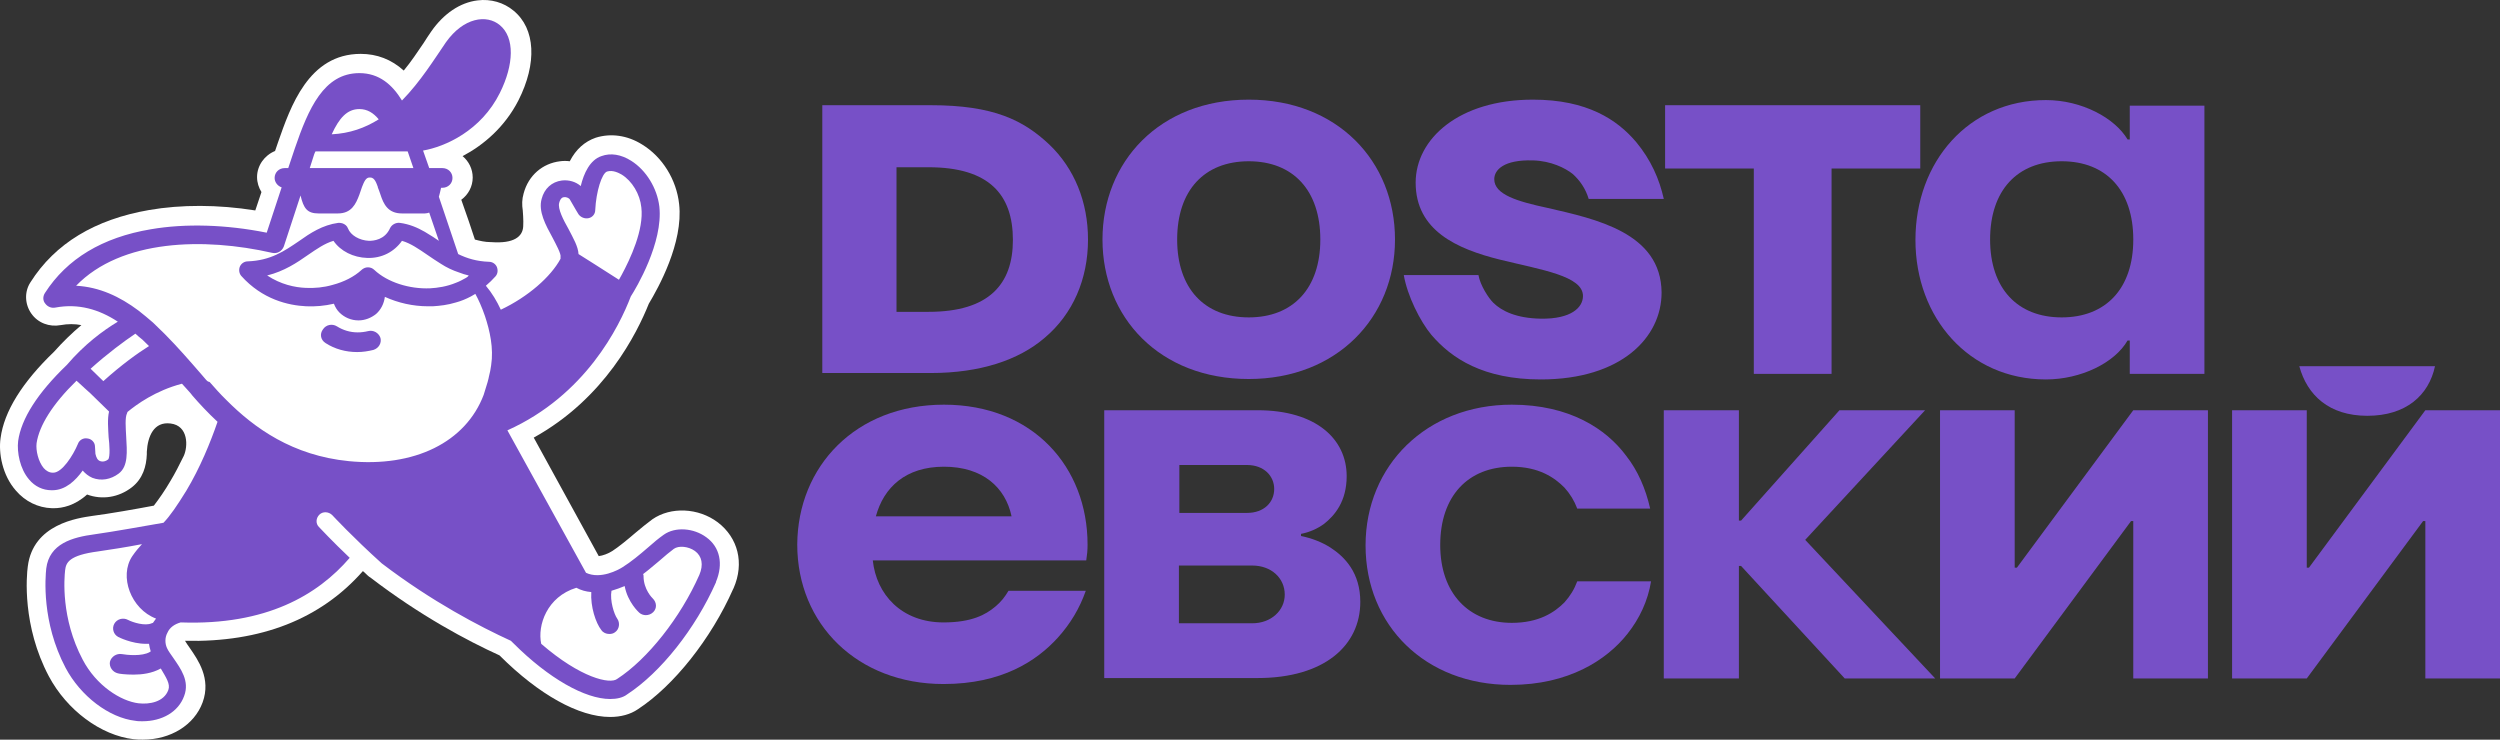
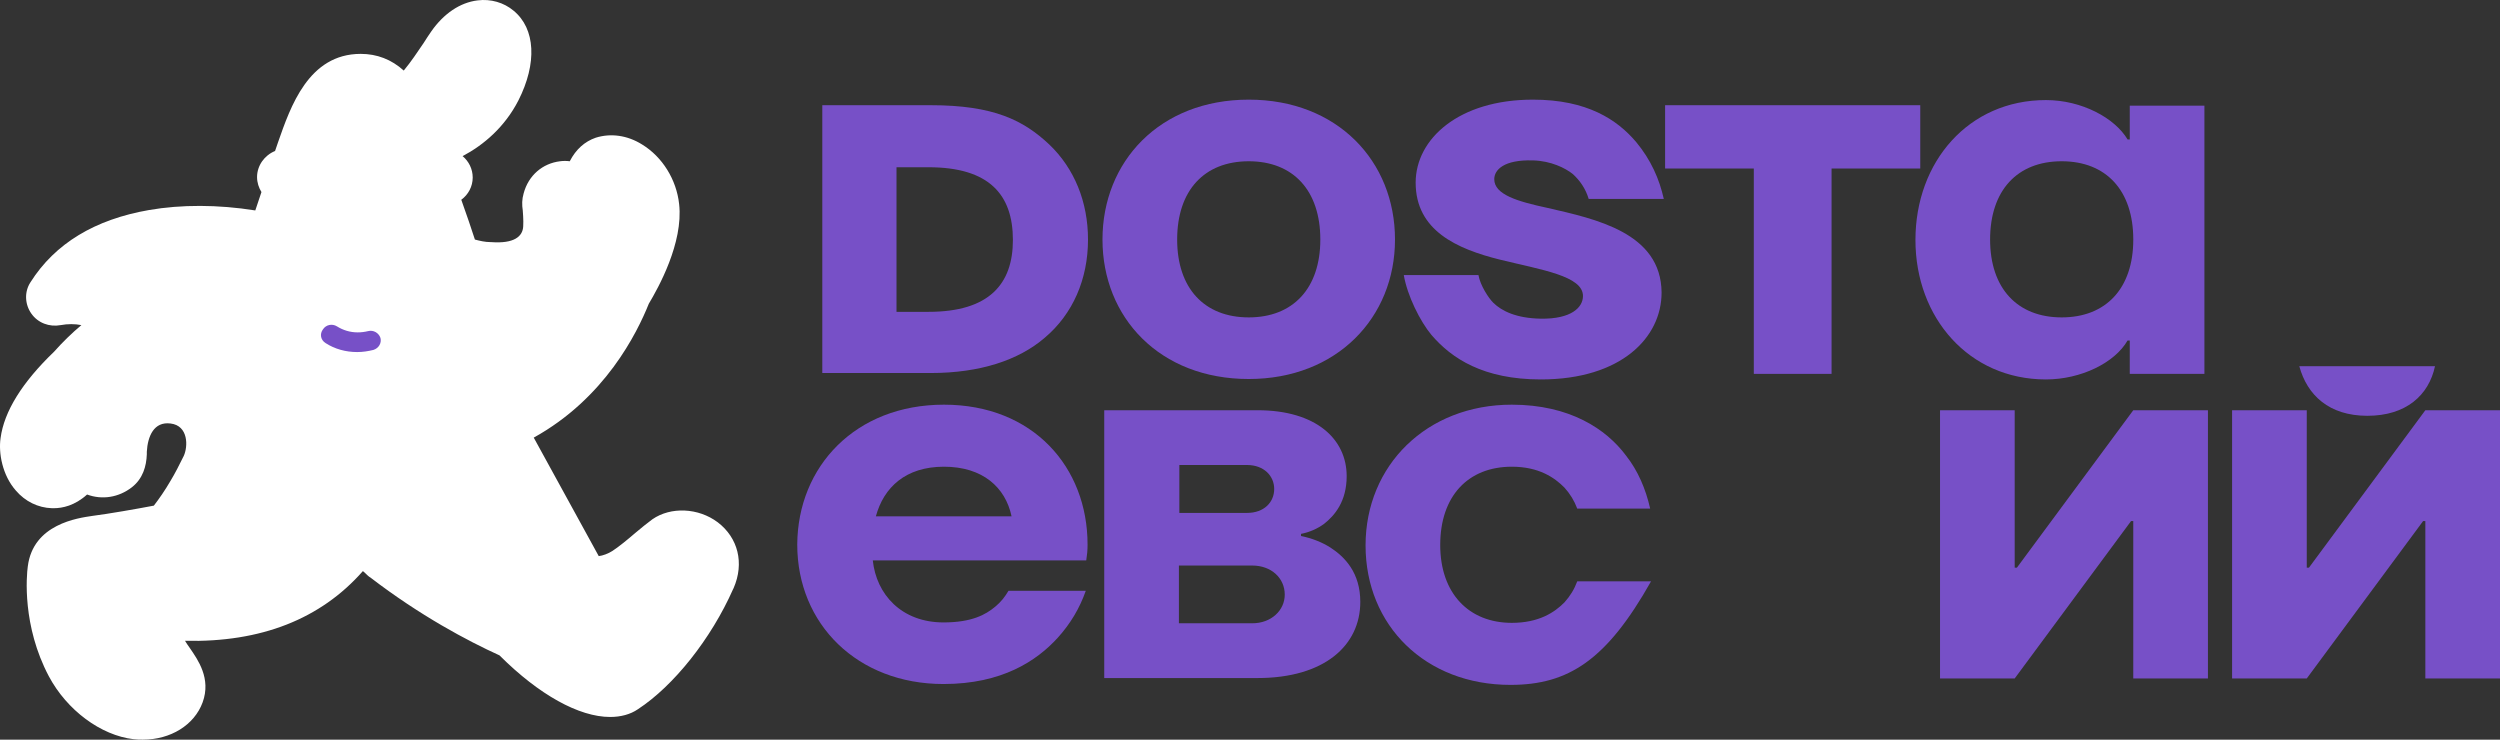
<svg xmlns="http://www.w3.org/2000/svg" viewBox="0 0 169 50" fill="none">
  <rect x="0" y="0" width="169" height="50" fill="#333333" stroke="none" />
  <path d="M48.522 35.309C47.215 34.325 45.345 34.239 44.098 35.106C43.742 35.367 43.355 35.685 42.94 36.032C42.435 36.466 41.841 36.957 41.396 37.246C41.129 37.42 40.743 37.565 40.475 37.593L36.081 29.583C40.891 26.922 43.059 22.526 43.86 20.531C44.484 19.49 46.206 16.424 45.909 13.793C45.73 12.144 44.781 10.612 43.415 9.773C42.406 9.137 41.277 8.992 40.268 9.31C39.526 9.57 38.932 10.091 38.516 10.901C38.308 10.872 38.071 10.872 37.863 10.901C36.675 11.045 35.725 11.855 35.399 13.07C35.28 13.475 35.28 13.851 35.339 14.226C35.339 14.226 35.399 14.921 35.369 15.297C35.339 15.991 34.745 16.482 33.202 16.367H33.172C32.786 16.367 32.43 16.28 32.103 16.193C31.866 15.47 31.539 14.487 31.183 13.504C31.658 13.156 31.955 12.607 31.955 12C31.955 11.421 31.688 10.901 31.272 10.554C32.697 9.802 34.122 8.587 35.042 6.794C36.319 4.278 36.2 1.936 34.716 0.721C34.063 0.172 33.172 -0.089 32.281 0.027C31.094 0.172 29.995 0.924 29.164 2.109C28.986 2.369 28.808 2.63 28.63 2.919C28.214 3.526 27.798 4.162 27.294 4.77C26.462 4.018 25.483 3.642 24.384 3.642C20.851 3.642 19.634 7.228 18.802 9.599L18.594 10.207C17.882 10.496 17.377 11.19 17.377 11.971C17.377 12.347 17.496 12.694 17.674 12.983L17.258 14.226C14.735 13.822 12.241 13.822 10.074 14.198C6.422 14.834 3.72 16.453 2.057 19.085C1.642 19.721 1.671 20.56 2.117 21.196C2.562 21.832 3.334 22.122 4.106 21.977C4.581 21.89 5.056 21.89 5.501 21.977C4.848 22.526 4.225 23.134 3.661 23.77C1.493 25.852 0.276 27.819 0.039 29.612C-0.11 30.624 0.157 32.128 1.078 33.169C1.701 33.892 2.562 34.325 3.512 34.355C3.542 34.355 3.572 34.355 3.631 34.355C4.225 34.355 5.056 34.181 5.887 33.429C6.897 33.805 8.025 33.632 8.916 32.938C9.658 32.359 9.895 31.52 9.925 30.711C9.925 30.682 9.925 30.682 9.925 30.653C9.925 30.624 9.925 30.566 9.925 30.537C9.984 29.496 10.4 28.484 11.528 28.628C12.746 28.773 12.716 30.19 12.419 30.826C12.122 31.434 11.825 32.012 11.528 32.504C11.142 33.169 10.756 33.718 10.4 34.181C9.183 34.413 7.372 34.73 6.244 34.875C5.264 35.02 2.236 35.425 1.879 38.288C1.79 38.924 1.493 42.307 3.304 45.72C4.522 48.005 6.808 49.711 9.034 49.971C9.242 50 9.45 50 9.658 50C11.528 50 13.132 49.017 13.696 47.484C14.29 45.864 13.369 44.592 12.835 43.811C12.716 43.638 12.568 43.435 12.508 43.319C17.644 43.435 21.682 41.845 24.532 38.606C24.681 38.721 24.8 38.866 24.948 38.982L25.037 39.039C28.392 41.613 31.599 43.319 33.766 44.303L33.795 44.332C36.438 46.964 39.139 48.467 41.248 48.467C41.96 48.467 42.613 48.294 43.118 47.947C45.553 46.356 48.076 43.175 49.56 39.82C49.56 39.791 49.59 39.791 49.59 39.763C50.333 38.056 49.887 36.35 48.522 35.309Z" fill="white" />
-   <path d="M47.749 36.321C46.888 35.685 45.641 35.598 44.869 36.148C44.542 36.379 44.186 36.668 43.8 37.015C43.266 37.478 42.642 37.998 42.078 38.346C41.811 38.519 40.594 39.184 39.614 38.721L34.3 29.091C39.584 26.72 41.87 22.064 42.642 20.039C42.999 19.49 44.84 16.395 44.572 13.966C44.424 12.723 43.682 11.508 42.672 10.872C41.989 10.438 41.277 10.322 40.653 10.554C39.882 10.814 39.466 11.711 39.258 12.578C38.931 12.289 38.456 12.144 37.981 12.202C37.298 12.289 36.794 12.752 36.615 13.446C36.378 14.284 36.883 15.21 37.358 16.077C37.566 16.482 37.952 17.176 37.892 17.379C37.892 17.408 37.892 17.466 37.892 17.494C37.239 18.709 35.695 20.068 33.855 20.936C33.587 20.357 33.261 19.808 32.845 19.316C33.083 19.114 33.29 18.912 33.498 18.68C33.647 18.507 33.676 18.275 33.587 18.044C33.498 17.841 33.29 17.697 33.053 17.697C32.221 17.668 31.568 17.466 30.974 17.176C30.678 16.28 30.173 14.805 29.668 13.301C29.727 13.128 29.757 12.925 29.817 12.694H29.906C30.292 12.694 30.588 12.405 30.588 12.029C30.588 11.653 30.292 11.363 29.906 11.363H29.015C28.866 10.93 28.718 10.525 28.599 10.178C30.084 9.918 32.519 8.847 33.795 6.274C34.745 4.365 34.804 2.543 33.795 1.704C32.904 0.952 31.331 1.184 30.143 2.861C29.371 3.989 28.421 5.522 27.174 6.794C26.521 5.724 25.631 4.943 24.294 4.943C21.89 4.943 20.85 7.344 19.93 10.033L19.485 11.363H19.247C18.861 11.363 18.564 11.653 18.564 12.029C18.564 12.318 18.772 12.578 19.039 12.665L18.03 15.73C15.299 15.181 12.537 15.094 10.192 15.499C6.926 16.048 4.521 17.494 3.037 19.808C2.888 20.039 2.888 20.329 3.066 20.531C3.215 20.733 3.482 20.849 3.749 20.791C5.293 20.502 6.689 20.907 7.965 21.746C6.956 22.353 5.709 23.278 4.521 24.666C2.532 26.575 1.434 28.31 1.226 29.814C1.137 30.566 1.344 31.694 1.968 32.417C2.354 32.88 2.888 33.14 3.482 33.14C3.512 33.14 3.512 33.14 3.541 33.14C4.432 33.14 5.115 32.475 5.59 31.809C5.768 32.012 5.976 32.185 6.243 32.301C6.837 32.532 7.49 32.417 8.025 32.012C8.678 31.52 8.589 30.537 8.529 29.496C8.5 28.918 8.44 28.224 8.589 27.934C8.589 27.905 8.618 27.877 8.618 27.848C9.212 27.356 10.518 26.402 12.3 25.939C12.389 26.026 12.448 26.113 12.537 26.199C12.686 26.373 12.864 26.546 13.012 26.749C13.487 27.298 14.052 27.905 14.705 28.513C14.23 29.901 13.517 31.636 12.597 33.169C11.973 34.181 11.498 34.875 11.053 35.338C9.717 35.569 7.639 35.945 6.392 36.119C4.878 36.321 3.334 36.755 3.126 38.432C3.066 39.011 2.799 42.047 4.432 45.142C5.442 47.05 7.371 48.525 9.153 48.727C9.301 48.757 9.479 48.757 9.628 48.757C10.964 48.757 12.062 48.12 12.448 47.05C12.834 46.038 12.211 45.199 11.736 44.505C11.558 44.245 11.379 44.014 11.29 43.811C11.142 43.493 11.142 43.088 11.32 42.77C11.469 42.423 11.795 42.192 12.211 42.076C12.211 42.076 12.211 42.076 12.241 42.076C18 42.279 21.474 40.225 23.641 37.709C22.424 36.553 21.622 35.685 21.563 35.627C21.326 35.396 21.355 35.02 21.593 34.788C21.83 34.557 22.216 34.586 22.454 34.817C22.483 34.846 23.849 36.321 25.808 38.085C29.223 40.688 32.459 42.365 34.537 43.319C34.597 43.377 34.656 43.435 34.715 43.493C37.09 45.864 39.555 47.253 41.247 47.253C41.693 47.253 42.108 47.166 42.405 46.934C44.661 45.46 47.007 42.51 48.402 39.358C48.402 39.358 48.402 39.358 48.402 39.329C48.907 38.114 48.669 36.986 47.749 36.321ZM37.803 13.706C37.892 13.359 38.07 13.33 38.13 13.33C38.308 13.301 38.486 13.417 38.516 13.475C38.842 14.053 39.109 14.487 39.109 14.487C39.258 14.689 39.525 14.805 39.792 14.747C40.059 14.689 40.238 14.458 40.238 14.198C40.297 12.954 40.683 11.711 41.039 11.595C41.425 11.479 41.811 11.682 42.019 11.797C42.731 12.231 43.266 13.128 43.355 14.024C43.533 15.528 42.613 17.494 42.019 18.593C41.96 18.709 41.9 18.796 41.841 18.912L40.208 17.87L39.109 17.176C39.08 16.656 38.753 16.106 38.426 15.47C38.1 14.892 37.684 14.111 37.803 13.706ZM11.379 46.645C11.083 47.455 10.103 47.629 9.361 47.542C8.173 47.397 6.51 46.356 5.59 44.592C4.106 41.787 4.343 39.069 4.402 38.548C4.462 38.027 4.67 37.536 6.629 37.276C7.431 37.16 8.559 36.986 9.598 36.784C9.39 37.015 9.182 37.246 8.945 37.593C8.025 38.953 8.856 41.179 10.548 41.816C10.489 41.903 10.4 42.018 10.34 42.105C10.311 42.105 10.281 42.134 10.251 42.134C9.806 42.336 8.975 42.076 8.648 41.903C8.321 41.729 7.906 41.845 7.728 42.163C7.55 42.481 7.668 42.886 7.995 43.059C7.995 43.059 8.886 43.522 9.865 43.522C9.925 43.522 10.014 43.522 10.073 43.522C10.103 43.696 10.133 43.869 10.192 44.042C10.162 44.042 10.162 44.042 10.133 44.072C9.598 44.389 8.559 44.274 8.232 44.216C7.876 44.158 7.52 44.389 7.431 44.737C7.371 45.084 7.609 45.431 7.965 45.517C8.054 45.547 8.47 45.604 9.034 45.604C9.598 45.604 10.281 45.517 10.845 45.199C10.845 45.199 10.845 45.199 10.875 45.199C11.231 45.807 11.528 46.24 11.379 46.645ZM36.586 43.522C36.319 42.279 36.972 40.341 38.961 39.733C39.288 39.907 39.614 39.994 39.971 40.023C39.911 41.006 40.267 42.105 40.653 42.596C40.772 42.77 40.98 42.857 41.188 42.857C41.336 42.857 41.455 42.828 41.574 42.741C41.87 42.539 41.93 42.105 41.722 41.816C41.514 41.526 41.218 40.601 41.336 39.936C41.633 39.849 41.96 39.733 42.227 39.618C42.435 40.717 43.177 41.382 43.206 41.411C43.325 41.526 43.504 41.584 43.652 41.584C43.83 41.584 44.008 41.526 44.157 41.382C44.424 41.122 44.394 40.717 44.127 40.456C44.097 40.428 43.504 39.849 43.504 38.953C43.504 38.895 43.504 38.866 43.474 38.808C43.86 38.519 44.216 38.201 44.572 37.912C44.928 37.593 45.285 37.304 45.552 37.102C45.879 36.87 46.532 36.928 46.977 37.246C47.452 37.593 47.571 38.172 47.274 38.866C45.998 41.758 43.771 44.563 41.722 45.894C41.247 46.27 39.258 45.836 36.586 43.522ZM13.933 25.679C13.844 25.563 13.725 25.447 13.636 25.332C12.834 24.406 12.003 23.452 11.142 22.584C10.875 22.324 10.608 22.064 10.34 21.803C10.014 21.514 9.687 21.254 9.361 20.994C8.084 20.039 6.718 19.403 5.145 19.316C8.203 16.164 13.814 16.048 18.386 17.09C18.742 17.176 19.069 16.974 19.188 16.656L20.316 13.214C20.524 14.082 20.761 14.429 21.533 14.429C21.741 14.429 21.86 14.429 21.949 14.429C22.216 14.429 22.335 14.429 22.424 14.429C22.513 14.429 22.602 14.429 22.84 14.429C23.76 14.429 24.057 13.793 24.294 13.156C24.324 13.07 24.354 12.983 24.384 12.896C24.413 12.809 24.443 12.723 24.473 12.636C24.621 12.26 24.74 12 24.977 12C24.977 12 24.977 12 25.007 12C25.007 12 25.007 12 25.037 12C25.334 12 25.452 12.405 25.541 12.636V12.665C25.601 12.809 25.66 12.983 25.72 13.156C25.927 13.793 26.224 14.429 27.174 14.429C27.471 14.429 27.53 14.429 27.679 14.429C27.768 14.429 27.857 14.429 28.065 14.429H28.095C28.184 14.429 28.302 14.429 28.57 14.429C28.629 14.429 28.689 14.429 28.718 14.429C28.837 14.429 28.926 14.4 29.015 14.371L29.668 16.28C29.549 16.193 29.401 16.106 29.282 16.02C29.104 15.904 28.896 15.788 28.718 15.672C28.213 15.383 27.679 15.152 27.026 15.065C26.759 15.036 26.491 15.181 26.373 15.412C26.017 16.222 25.244 16.28 24.948 16.28C24.294 16.251 23.701 15.904 23.523 15.441C23.463 15.268 23.315 15.152 23.137 15.094C23.047 15.065 22.958 15.065 22.869 15.065C21.801 15.21 20.969 15.759 20.197 16.309C19.218 16.974 18.297 17.61 16.753 17.668C16.516 17.668 16.308 17.813 16.219 18.015C16.13 18.217 16.16 18.478 16.308 18.651C17.733 20.242 19.485 20.647 20.702 20.705C21.326 20.733 21.949 20.676 22.572 20.531C22.662 20.762 22.78 20.965 22.958 21.138C23.285 21.456 23.73 21.659 24.235 21.659C24.68 21.659 25.096 21.485 25.423 21.225C25.749 20.936 25.957 20.531 26.017 20.068C26.907 20.473 27.916 20.705 28.926 20.705C29.045 20.705 29.134 20.705 29.253 20.705C29.727 20.676 30.262 20.618 30.826 20.444C31.153 20.357 31.509 20.213 31.835 20.039C31.924 19.982 32.043 19.924 32.133 19.866C32.34 20.242 32.578 20.762 32.785 21.37C33.112 22.353 33.38 23.539 33.201 24.695C33.172 24.956 33.112 25.216 33.053 25.447C33.053 25.505 33.023 25.534 33.023 25.592C32.993 25.679 32.993 25.736 32.964 25.823C32.875 26.113 32.785 26.402 32.697 26.691C31.479 29.901 28.006 31.607 23.582 31.174C19.782 30.797 17.199 28.947 15.299 27.038C14.883 26.633 14.527 26.228 14.17 25.823C14.022 25.794 13.992 25.736 13.933 25.679ZM21.236 10.438C21.266 10.351 21.296 10.293 21.326 10.236H27.56L27.946 11.363H20.94L21.236 10.438ZM22.424 9.079C22.929 7.98 23.463 7.373 24.294 7.373C24.829 7.373 25.244 7.633 25.601 8.067C24.68 8.645 23.641 9.021 22.424 9.079ZM31.479 18.796C31.271 18.912 31.064 19.027 30.826 19.114C30.203 19.374 29.579 19.461 29.075 19.49C27.679 19.548 26.195 19.085 25.304 18.246C25.185 18.131 25.037 18.073 24.888 18.073H24.859C24.71 18.073 24.591 18.131 24.473 18.217L24.443 18.246C23.938 18.709 23.255 19.056 22.483 19.259C21.89 19.432 21.266 19.49 20.672 19.461C19.93 19.432 18.98 19.23 18.06 18.622C19.218 18.333 20.079 17.755 20.821 17.234C21.415 16.829 21.949 16.453 22.543 16.28C23.018 16.974 23.879 17.408 24.829 17.437C25.808 17.466 26.64 17.032 27.174 16.28C27.768 16.453 28.302 16.829 28.896 17.234C29.193 17.437 29.49 17.639 29.817 17.841C30.173 18.073 30.588 18.275 31.034 18.42C31.242 18.507 31.45 18.564 31.687 18.622C31.628 18.709 31.539 18.767 31.479 18.796ZM7.312 31.058C7.134 31.202 6.926 31.231 6.778 31.174C6.599 31.116 6.51 30.942 6.451 30.682L6.421 30.19C6.421 29.901 6.184 29.669 5.917 29.641C5.62 29.583 5.353 29.756 5.263 30.017C4.937 30.797 4.195 31.954 3.601 31.954C3.601 31.954 3.601 31.954 3.571 31.954C3.334 31.954 3.126 31.838 2.948 31.636C2.591 31.202 2.413 30.451 2.473 29.959C2.651 28.773 3.541 27.327 5.174 25.736L5.204 25.765L5.649 26.17L5.709 26.228L6.095 26.575L7.371 27.819C7.253 28.339 7.312 28.947 7.342 29.554C7.401 30.017 7.46 30.884 7.312 31.058ZM6.985 25.765L6.124 24.927C7.282 23.886 8.381 23.076 9.153 22.555C9.301 22.7 9.45 22.816 9.628 22.96C9.657 22.989 9.687 23.018 9.717 23.047C9.836 23.163 9.954 23.278 10.073 23.394C9.331 23.857 8.203 24.666 6.985 25.765Z" fill="#7750C7" />
  <path d="M22.009 23.192C22.632 23.596 23.374 23.799 24.146 23.799C24.532 23.799 24.889 23.741 25.245 23.654C25.601 23.539 25.809 23.192 25.72 22.845C25.601 22.498 25.245 22.295 24.889 22.382C24.651 22.44 24.414 22.469 24.176 22.469C23.671 22.469 23.196 22.324 22.781 22.064C22.454 21.861 22.038 21.948 21.831 22.266C21.593 22.584 21.682 22.989 22.009 23.192Z" fill="#7750C7" />
  <path d="M62.771 21.08C66.868 21.08 68.472 19.201 68.472 16.222C68.472 13.156 66.868 11.306 62.771 11.306H60.604V21.08H62.771ZM55.587 7.112H62.92C67.165 7.112 69.184 8.124 70.936 9.773C72.628 11.392 73.549 13.648 73.549 16.193C73.549 18.854 72.539 21.225 70.609 22.845C68.858 24.348 66.245 25.216 62.92 25.216H55.587V7.112Z" fill="#7750C7" />
  <path d="M84.415 21.456C87.413 21.456 89.254 19.49 89.254 16.193C89.254 12.867 87.413 10.901 84.415 10.901C81.416 10.901 79.576 12.867 79.576 16.193C79.576 19.49 81.416 21.456 84.415 21.456ZM84.415 6.736C90.412 6.736 94.302 10.901 94.302 16.193C94.302 21.456 90.382 25.621 84.415 25.621C78.388 25.621 74.528 21.456 74.528 16.193C74.528 10.93 78.388 6.736 84.415 6.736Z" fill="#7750C7" />
  <path d="M112.561 7.112H129.81V11.392H123.813V25.274H118.558V11.392H112.561V7.112Z" fill="#7750C7" />
  <path d="M84.652 42.134C85.929 42.134 86.849 41.266 86.849 40.196C86.849 39.069 85.929 38.23 84.652 38.23H79.694V42.134H84.652ZM84.296 34.673C85.454 34.673 86.136 33.95 86.136 33.053C86.136 32.185 85.454 31.434 84.296 31.434H79.724V34.673H84.296ZM74.647 27.732H85.008C88.987 27.732 91.035 29.698 91.035 32.185C91.035 33.892 90.234 34.846 89.492 35.425C89.046 35.743 88.541 35.974 87.948 36.09V36.234C88.66 36.379 89.343 36.639 89.937 37.015C90.916 37.651 91.956 38.721 91.956 40.688C91.956 43.638 89.521 45.836 85.008 45.836H74.647V27.732Z" fill="#7750C7" />
-   <path d="M102.198 27.356C106.118 27.356 108.582 29.005 109.918 30.797C110.719 31.81 111.254 33.053 111.551 34.383H106.622C106.415 33.834 106.147 33.4 105.761 32.967C105.078 32.272 104.01 31.549 102.198 31.549C99.259 31.549 97.359 33.516 97.359 36.842C97.359 40.109 99.289 42.105 102.198 42.105C104.01 42.105 105.078 41.411 105.761 40.717C106.147 40.283 106.415 39.849 106.622 39.3H111.61C111.402 40.601 110.838 41.816 110.007 42.857C108.612 44.621 106.028 46.298 102.109 46.298C96.35 46.298 92.312 42.279 92.312 36.87C92.312 31.462 96.439 27.356 102.198 27.356Z" fill="#7750C7" />
-   <path d="M112.472 27.732H117.549V35.193H117.697L124.347 27.732H130.137L122.031 36.495L130.82 45.864H124.704L117.697 38.259H117.549V45.864H112.472V27.732Z" fill="#7750C7" />
+   <path d="M102.198 27.356C106.118 27.356 108.582 29.005 109.918 30.797C110.719 31.81 111.254 33.053 111.551 34.383H106.622C106.415 33.834 106.147 33.4 105.761 32.967C105.078 32.272 104.01 31.549 102.198 31.549C99.259 31.549 97.359 33.516 97.359 36.842C97.359 40.109 99.289 42.105 102.198 42.105C104.01 42.105 105.078 41.411 105.761 40.717C106.147 40.283 106.415 39.849 106.622 39.3H111.61C108.612 44.621 106.028 46.298 102.109 46.298C96.35 46.298 92.312 42.279 92.312 36.87C92.312 31.462 96.439 27.356 102.198 27.356Z" fill="#7750C7" />
  <path d="M131.146 27.732H136.193V38.374H136.342L144.209 27.732H149.256V45.864H144.209V35.222H144.061L136.193 45.864H131.146V27.732Z" fill="#7750C7" />
  <path d="M164.606 24.753H155.432C155.966 26.72 157.451 28.108 160.034 28.108C162.647 28.108 164.19 26.72 164.606 24.753ZM150.889 27.732H155.937V38.374H156.085L163.953 27.732H169V45.864H163.953V35.222H163.804L155.937 45.864H150.889V27.732Z" fill="#7750C7" />
  <path d="M68.382 34.904C67.967 32.938 66.423 31.549 63.81 31.549C61.227 31.549 59.743 32.938 59.209 34.904H68.382ZM63.81 27.356C69.837 27.356 73.519 31.578 73.519 36.813C73.519 37.218 73.489 37.507 73.43 37.883H59.001C59.238 40.167 60.931 42.076 63.781 42.076C65.681 42.076 66.631 41.556 67.284 41.006C67.67 40.688 67.937 40.341 68.175 39.936H73.4C72.984 41.122 72.361 42.163 71.5 43.117C70.075 44.679 67.729 46.24 63.781 46.24C57.962 46.24 53.894 42.192 53.894 36.813C53.924 31.52 57.843 27.356 63.81 27.356Z" fill="#7750C7" />
  <path d="M143.972 7.141V9.426H143.824C142.963 7.98 140.736 6.765 138.302 6.765C133.077 6.765 129.484 10.93 129.484 16.222C129.484 21.485 133.106 25.65 138.302 25.65C140.677 25.65 142.963 24.522 143.824 23.018H143.972V25.274H149.019V7.141H143.972ZM139.37 21.456C136.372 21.456 134.531 19.49 134.531 16.193C134.531 12.867 136.372 10.901 139.37 10.901C142.369 10.901 144.21 12.867 144.21 16.193C144.21 19.49 142.369 21.456 139.37 21.456Z" fill="#7750C7" />
  <path d="M104.604 14.053C102.585 13.619 101.012 13.156 101.012 12.115C101.012 11.479 101.665 10.785 103.624 10.843C104.842 10.872 105.822 11.363 106.326 11.768C106.801 12.202 107.187 12.752 107.395 13.446H112.472C112.175 12.115 111.611 10.814 110.602 9.599C109.325 8.096 107.306 6.736 103.624 6.736C98.607 6.736 95.698 9.397 95.698 12.347C95.698 15.586 98.488 16.829 101.398 17.552C104.218 18.246 107.009 18.651 107.009 20.01C107.009 20.791 106.207 21.572 104.159 21.543C102.496 21.514 101.516 21.023 100.953 20.473C100.626 20.155 100.062 19.287 99.943 18.593H94.896C95.133 19.982 95.994 21.717 96.766 22.642C98.132 24.233 100.269 25.65 104.159 25.65C109.592 25.65 112.323 22.816 112.323 19.779C112.294 15.73 107.87 14.805 104.604 14.053Z" fill="#7750C7" />
</svg>